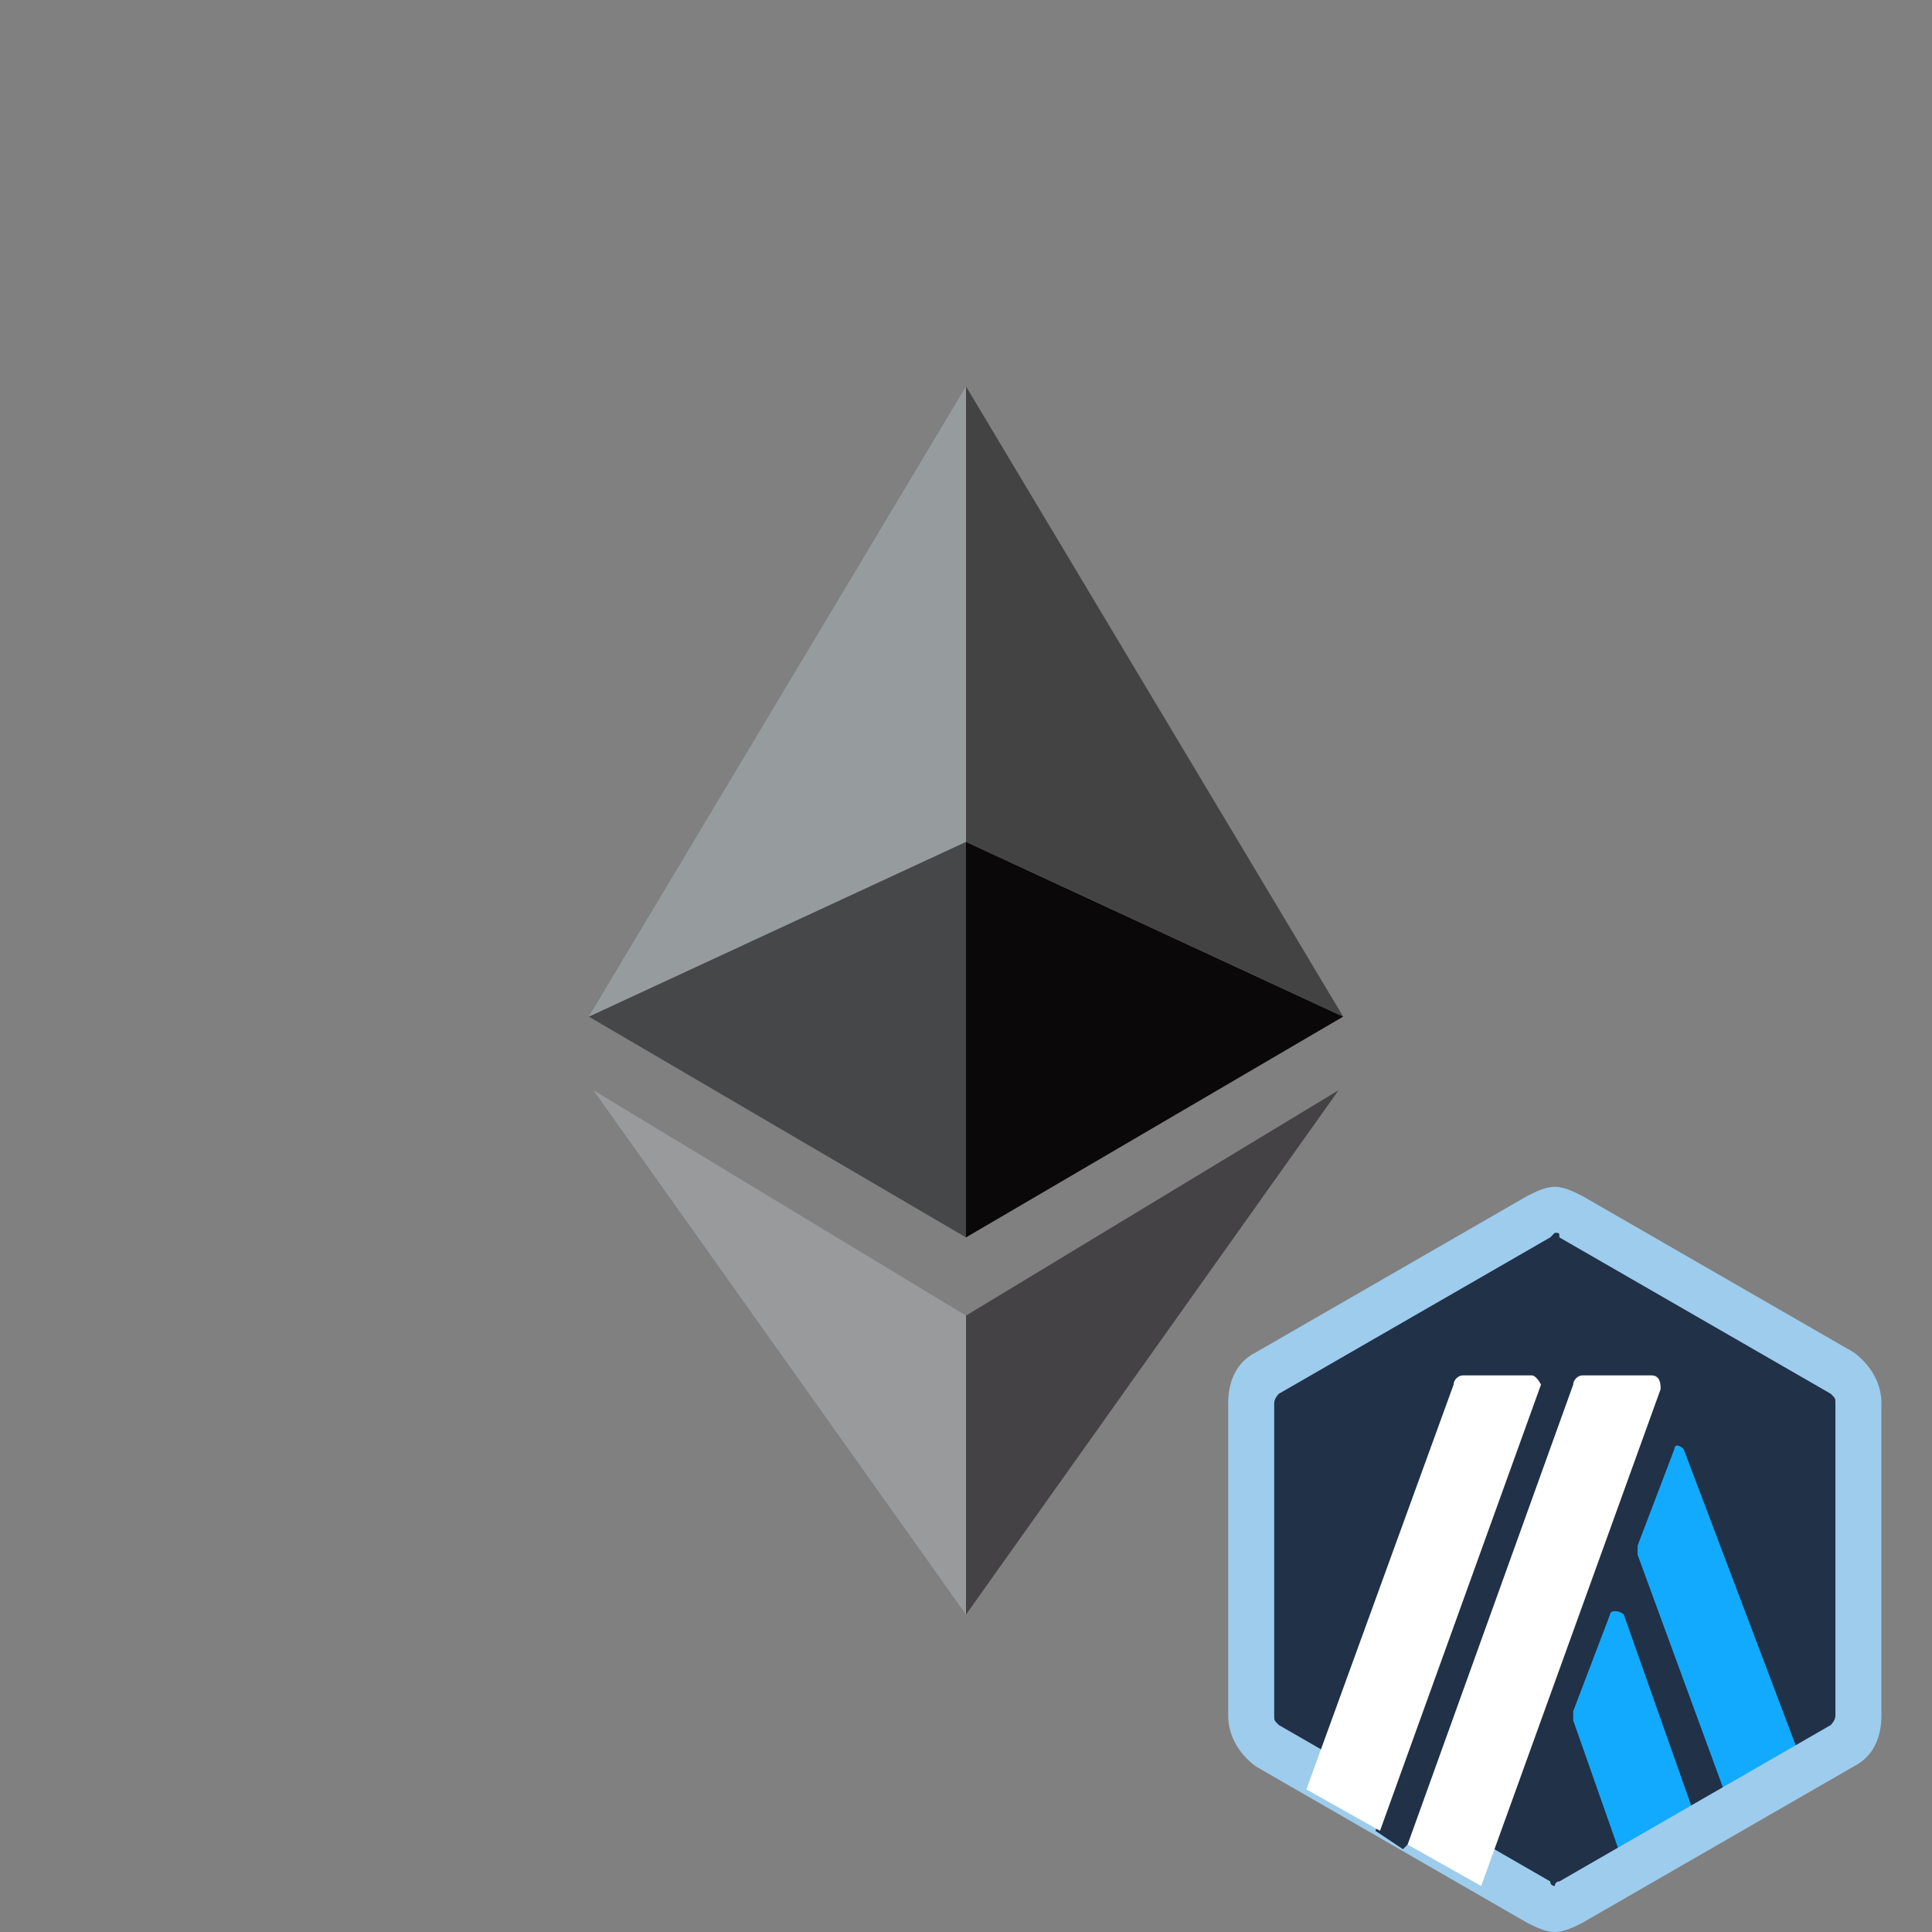
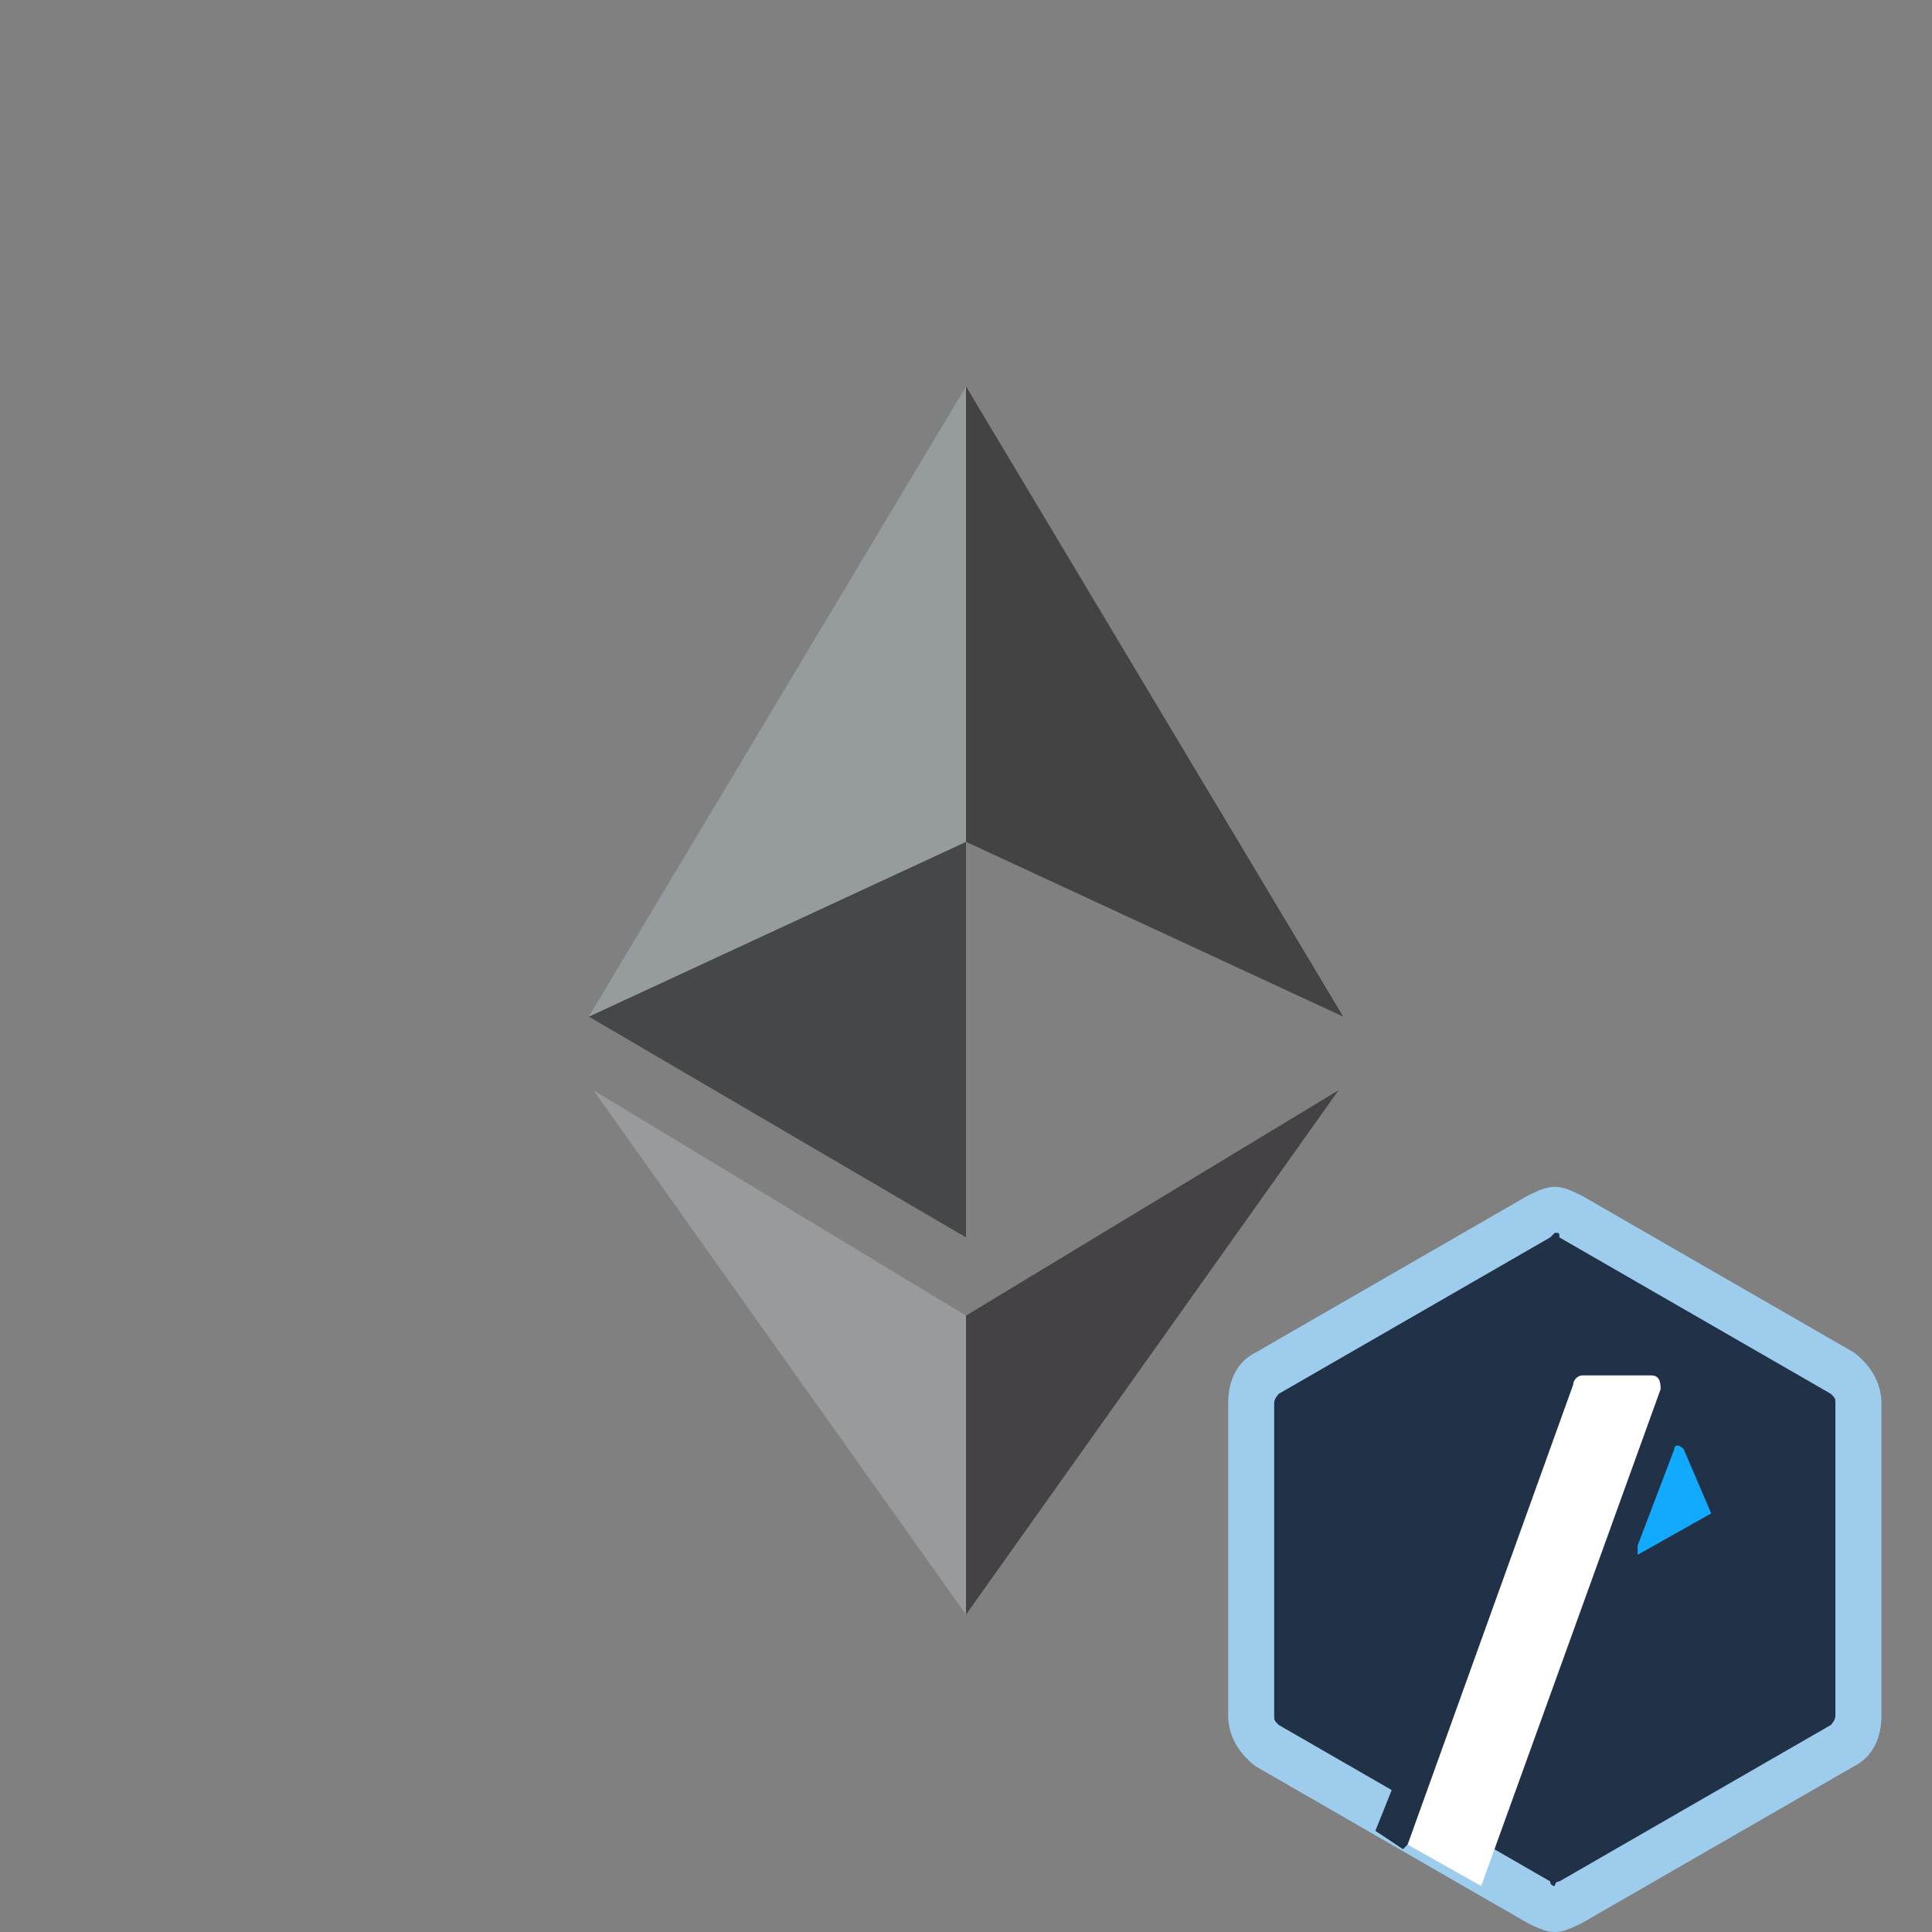
<svg xmlns="http://www.w3.org/2000/svg" version="1.1" id="Layer_1" x="0px" y="0px" viewBox="0 0 42 42" style="enable-background:new 0 0 42 42;" xml:space="preserve">
  <rect x="0" y="0" width="42" height="42" fill="#808080" stroke="none" />
  <style type="text/css">
	.st0{fill:#454749;}
	.st1{fill:#989A9C;}
	.st2{fill:#969B9E;}
	.st3{fill:#0B0809;}
	.st4{fill:#454246;}
	.st5{fill:#434343;}
	.st6{fill:#213147;}
	.st7{fill:#12AAFF;}
	.st8{fill:#9DCCED;}
	.st9{fill:#FFFFFF;}
</style>
  <g id="фон">
</g>
  <g id="примеры">
</g>
  <g id="лого">
    <g>
      <polygon class="st0" points="21,18.3 21,26.9 12.8,22.1   " />
      <polygon class="st1" points="21,35.1 21,28.6 12.9,23.7   " />
      <polygon class="st2" points="21,18.3 21,8.4 12.8,22.1   " />
-       <polygon class="st3" points="21,18.3 21,26.9 29.2,22.1   " />
      <polygon class="st4" points="21,35.1 21,28.6 29.1,23.7   " />
      <polygon class="st5" points="21,18.3 21,8.4 29.2,22.1   " />
    </g>
  </g>
  <g id="фон_00000050631680687017774650000006864043525463375235_">
    <g id="Layer_x0020_1">
      <g id="_2405588477232">
        <g>
          <g>
            <path class="st6" d="M27.2,30.7V37c0,0.4,0.2,0.8,0.6,0.9l5.5,3.1c0.3,0.2,0.8,0.2,1.1,0l5.5-3.1c0.3-0.2,0.6-0.6,0.6-0.9v-6.3       c0-0.4-0.2-0.8-0.6-0.9l-5.5-3.2c-0.3-0.2-0.8-0.2-1.1,0l-5.5,3.1C27.4,29.9,27.2,30.3,27.2,30.7L27.2,30.7z" />
            <g>
              <g>
                <g>
-                   <path class="st7" d="M35,35.1l-0.8,2.1c0,0.1,0,0.1,0,0.2l1.3,3.7l1.6-0.9l-1.8-5.1C35.2,35,35,35,35,35.1z" />
-                 </g>
+                   </g>
                <g>
-                   <path class="st7" d="M36.6,31.5c-0.1-0.1-0.2-0.1-0.2,0l-0.8,2.1c0,0.1,0,0.1,0,0.2l2.2,6l1.6-0.9L36.6,31.5L36.6,31.5z" />
+                   <path class="st7" d="M36.6,31.5c-0.1-0.1-0.2-0.1-0.2,0l-0.8,2.1c0,0.1,0,0.1,0,0.2l1.6-0.9L36.6,31.5L36.6,31.5z" />
                </g>
              </g>
            </g>
            <g>
              <path class="st8" d="M33.8,26.8c0.1,0,0.1,0,0.1,0.1l5.9,3.4c0.1,0.1,0.1,0.1,0.1,0.2v6.8c0,0.1-0.1,0.2-0.1,0.2l-5.9,3.4        c-0.1,0-0.1,0.1-0.1,0.1s-0.1,0-0.1-0.1l-5.9-3.4c-0.1-0.1-0.1-0.1-0.1-0.2v-6.8c0-0.1,0.1-0.2,0.1-0.2l5.9-3.4        C33.8,26.8,33.8,26.8,33.8,26.8L33.8,26.8L33.8,26.8z M33.8,25.8c-0.2,0-0.4,0.1-0.6,0.2l-5.9,3.4c-0.4,0.2-0.6,0.6-0.6,1.1        v6.8c0,0.4,0.2,0.8,0.6,1.1l5.9,3.4c0.2,0.1,0.4,0.2,0.6,0.2s0.4-0.1,0.6-0.2l5.9-3.4c0.4-0.2,0.6-0.6,0.6-1.1v-6.8        c0-0.4-0.2-0.8-0.6-1.1L34.4,26C34.2,25.9,34,25.8,33.8,25.8L33.8,25.8L33.8,25.8z" />
            </g>
            <polygon class="st6" points="29.9,39.8 30.5,38.3 31.5,39.2 30.5,40.2      " />
            <g>
-               <path class="st9" d="M33.3,29.9h-1.5c-0.1,0-0.2,0.1-0.2,0.2l-3.2,8.8l1.6,0.9l3.5-9.7C33.5,30.1,33.4,29.9,33.3,29.9        L33.3,29.9z" />
              <path class="st9" d="M35.9,29.9h-1.5c-0.1,0-0.2,0.1-0.2,0.2l-3.6,10l1.6,0.9l3.9-10.8C36.1,30.1,36.1,29.9,35.9,29.9        L35.9,29.9z" />
            </g>
          </g>
        </g>
      </g>
    </g>
  </g>
</svg>